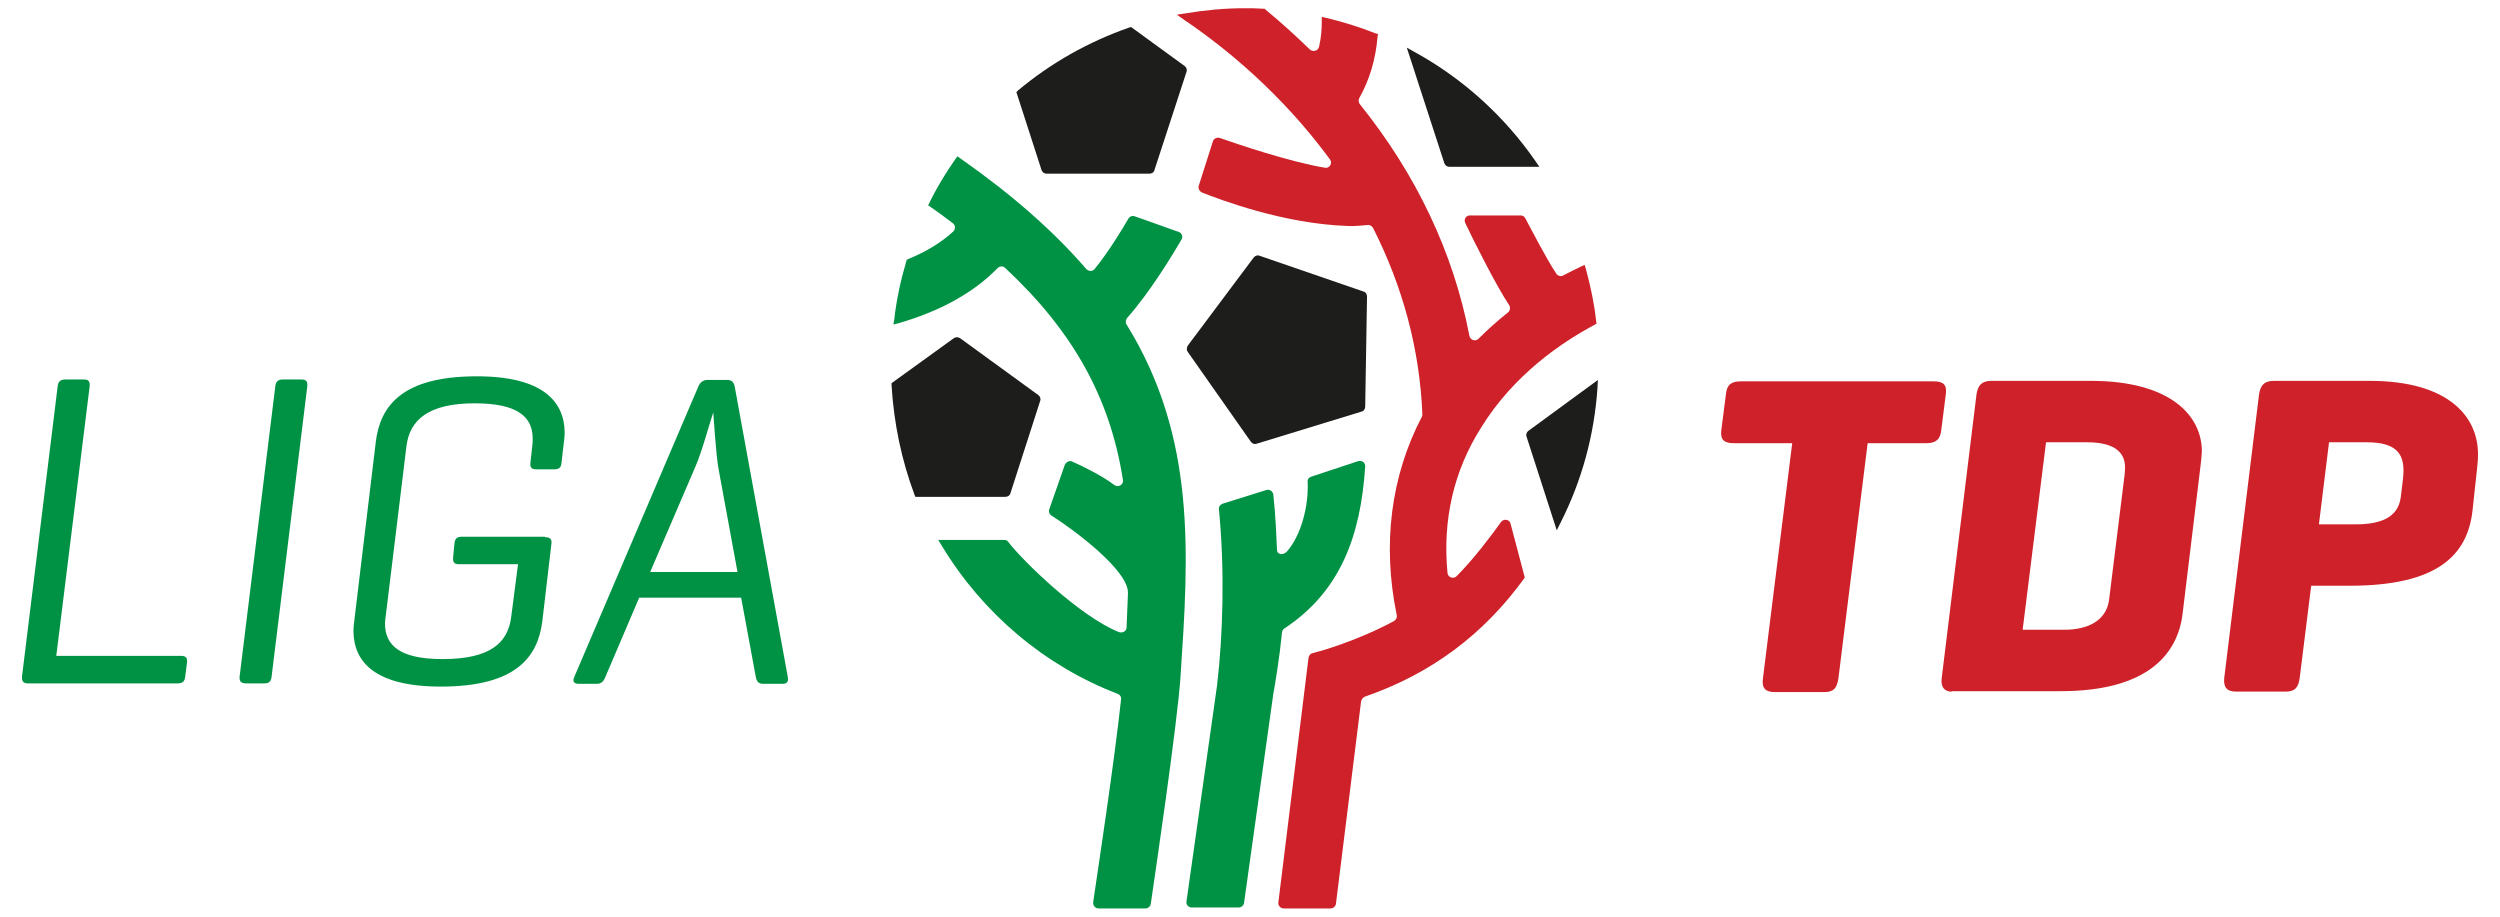
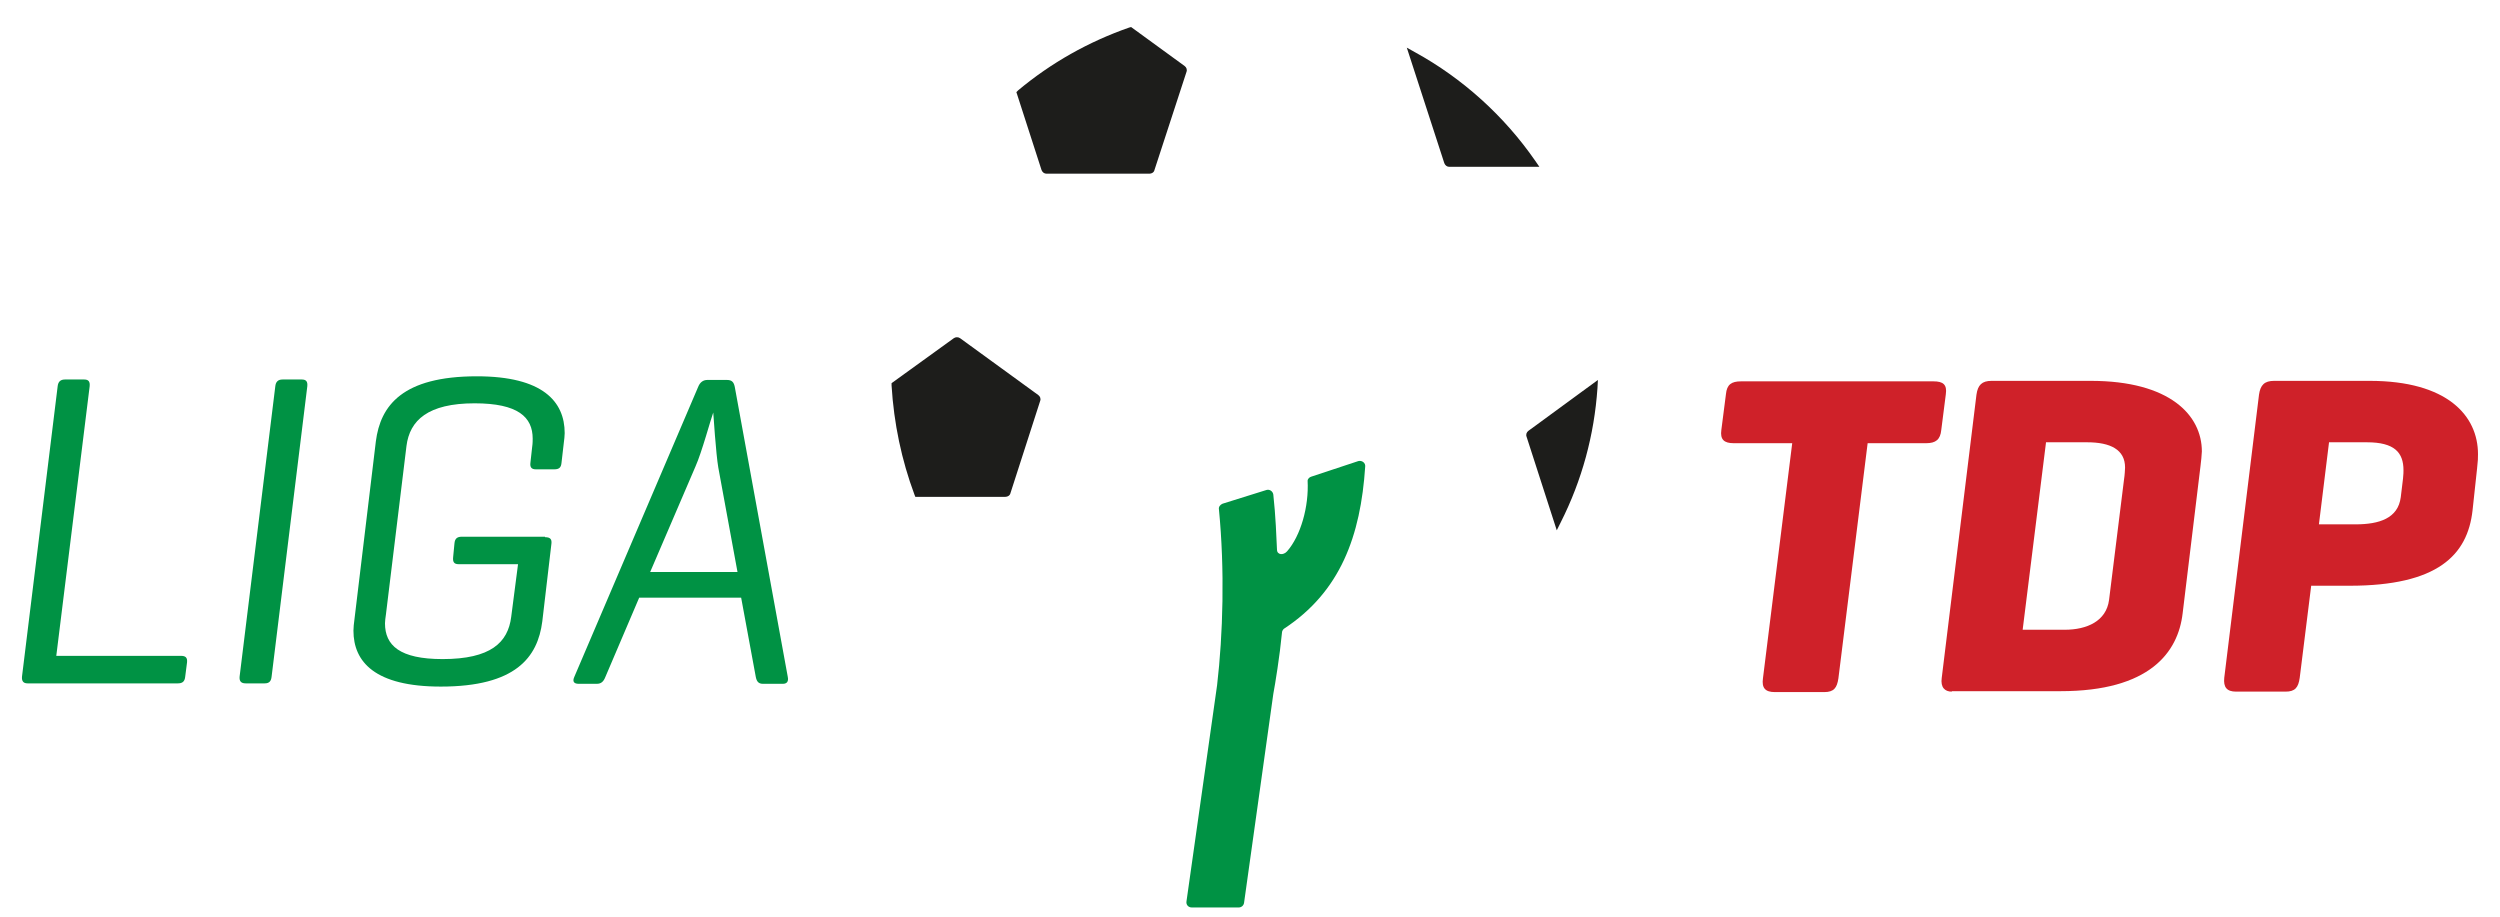
<svg xmlns="http://www.w3.org/2000/svg" width="300px" height="110px" viewBox="0 0 299 110" version="1.1">
  <g id="surface1">
    <path style=" stroke:none;fill-rule:nonzero;fill:rgb(0%,57.255%,26.667%);fill-opacity:1;" d="M 6.254 78.703 L 21.23 78.703 C 21.781 78.703 22 78.926 21.945 79.477 L 21.727 81.18 C 21.672 81.785 21.395 82.004 20.848 82.004 L 2.797 82.004 C 2.305 82.004 2.086 81.73 2.141 81.18 L 6.418 46.363 C 6.473 45.816 6.75 45.539 7.297 45.539 L 9.602 45.539 C 10.148 45.539 10.312 45.816 10.258 46.363 Z M 6.254 78.703 " />
    <path style=" stroke:none;fill-rule:nonzero;fill:rgb(0%,57.255%,26.667%);fill-opacity:1;" d="M 32.094 81.18 C 32.039 81.73 31.82 82.004 31.273 82.004 L 28.969 82.004 C 28.418 82.004 28.199 81.73 28.254 81.18 L 32.535 46.363 C 32.59 45.816 32.863 45.539 33.41 45.539 L 35.715 45.539 C 36.266 45.539 36.43 45.816 36.375 46.363 Z M 32.094 81.18 " />
    <path style=" stroke:none;fill-rule:nonzero;fill:rgb(0%,57.255%,26.667%);fill-opacity:1;" d="M 64.902 64.461 C 65.562 64.461 65.727 64.734 65.672 65.23 L 64.574 74.578 C 64.023 78.871 61.391 82.391 52.395 82.391 C 44.492 82.391 41.914 79.422 41.914 75.68 C 41.914 75.297 41.969 74.801 42.023 74.414 L 44.602 52.965 C 45.152 48.676 47.785 45.156 56.727 45.156 C 64.629 45.156 67.262 48.18 67.262 51.977 C 67.262 52.305 67.207 52.746 67.152 53.184 L 66.879 55.551 C 66.824 56.102 66.602 56.32 66 56.32 L 63.805 56.32 C 63.258 56.32 63.09 56.047 63.148 55.551 L 63.367 53.57 C 63.422 53.238 63.422 52.801 63.422 52.637 C 63.422 50.051 61.664 48.398 56.453 48.398 C 50.859 48.398 48.664 50.434 48.277 53.516 L 45.809 73.754 C 45.754 74.141 45.699 74.523 45.699 74.801 C 45.699 77.441 47.457 79.09 52.613 79.09 C 58.375 79.09 60.457 77.109 60.844 74.031 L 61.664 67.703 L 54.535 67.703 C 53.984 67.703 53.82 67.43 53.875 66.879 L 54.039 65.176 C 54.094 64.625 54.367 64.406 54.918 64.406 L 64.902 64.406 Z M 64.902 64.461 " />
    <path style=" stroke:none;fill-rule:nonzero;fill:rgb(0%,57.255%,26.667%);fill-opacity:1;" d="M 86.738 45.594 C 87.34 45.594 87.559 45.871 87.672 46.422 L 94.035 81.234 C 94.145 81.785 93.926 82.059 93.43 82.059 L 91.07 82.059 C 90.523 82.059 90.305 81.785 90.195 81.234 L 88.438 71.719 L 76.203 71.719 L 72.145 81.234 C 71.926 81.785 71.648 82.059 71.102 82.059 L 68.961 82.059 C 68.305 82.059 68.195 81.73 68.414 81.234 L 83.281 46.422 C 83.5 45.871 83.883 45.594 84.379 45.594 Z M 85.695 56.102 C 85.422 54.559 85.09 49.5 85.09 49.5 C 84.816 50.215 83.719 54.285 82.953 55.988 L 77.52 68.641 L 88 68.641 Z M 85.695 56.102 " />
    <path style=" stroke:none;fill-rule:nonzero;fill:rgb(81.176%,12.941%,16.078%);fill-opacity:1;" d="M 231.52 45.762 C 232.672 45.762 233.164 46.145 233 47.301 L 232.453 51.59 C 232.344 52.746 231.793 53.184 230.641 53.184 L 223.617 53.184 L 220.109 81.398 C 219.941 82.555 219.559 83.051 218.406 83.051 L 212.48 83.051 C 211.328 83.051 210.891 82.555 211.055 81.398 L 214.566 53.184 L 207.543 53.184 C 206.391 53.184 205.898 52.746 206.062 51.59 L 206.613 47.301 C 206.723 46.145 207.27 45.762 208.422 45.762 Z M 231.52 45.762 " />
    <path style=" stroke:none;fill-rule:nonzero;fill:rgb(81.176%,12.941%,16.078%);fill-opacity:1;" d="M 233.715 82.996 C 232.891 82.996 232.344 82.5 232.508 81.344 L 236.676 47.355 C 236.84 46.199 237.336 45.703 238.488 45.703 L 250.391 45.703 C 259.883 45.703 263.723 49.828 263.723 54.176 C 263.723 54.449 263.613 55.551 263.559 55.934 L 261.418 73.59 C 260.871 78.32 257.414 82.941 246.77 82.941 L 233.715 82.941 Z M 245.016 53.129 L 242.219 75.57 L 247.266 75.57 C 249.953 75.57 252.258 74.523 252.586 71.996 L 254.398 57.422 C 254.453 57.145 254.508 56.266 254.508 56.102 C 254.508 53.953 252.75 53.074 249.953 53.074 L 245.016 53.074 Z M 245.016 53.129 " />
    <path style=" stroke:none;fill-rule:nonzero;fill:rgb(81.176%,12.941%,16.078%);fill-opacity:1;" d="M 276.836 70.344 L 275.465 81.344 C 275.301 82.5 274.914 82.996 273.762 82.996 L 267.84 82.996 C 266.688 82.996 266.301 82.445 266.41 81.344 L 270.582 47.355 C 270.746 46.199 271.238 45.703 272.391 45.703 L 283.859 45.703 C 293.184 45.703 296.859 49.887 296.859 54.504 C 296.859 55 296.859 55.219 296.75 56.211 L 296.203 61.27 C 295.598 66.605 292.031 70.289 281.445 70.289 L 276.836 70.289 Z M 278.977 53.129 L 277.77 62.922 L 282.156 62.922 C 285.012 62.922 287.258 62.203 287.59 59.676 L 287.863 57.422 C 287.918 56.926 287.918 56.594 287.918 56.43 C 287.918 54.285 286.82 53.074 283.527 53.074 L 278.977 53.074 Z M 278.977 53.129 " />
    <path style=" stroke:none;fill-rule:nonzero;fill:rgb(11.373%,11.373%,10.588%);fill-opacity:1;" d="M 135.234 3.246 L 135.016 3.301 C 130.133 5.004 125.637 7.535 121.684 10.836 L 121.465 11.055 L 124.484 20.406 C 124.594 20.68 124.812 20.844 125.086 20.844 L 137.43 20.844 C 137.703 20.844 137.98 20.68 138.035 20.406 L 141.875 8.637 C 141.984 8.359 141.875 8.086 141.656 7.922 Z M 135.234 3.246 " />
    <path style=" stroke:none;fill-rule:nonzero;fill:rgb(11.373%,11.373%,10.588%);fill-opacity:1;" d="M 106.488 45.98 L 106.488 46.254 C 106.762 50.82 107.695 55.219 109.23 59.344 L 109.34 59.621 L 120.148 59.621 C 120.422 59.621 120.695 59.453 120.754 59.18 L 124.316 48.125 C 124.43 47.852 124.316 47.574 124.098 47.41 L 114.719 40.59 C 114.496 40.426 114.168 40.426 113.949 40.59 Z M 106.488 45.98 " />
-     <path style=" stroke:none;fill-rule:nonzero;fill:rgb(11.373%,11.373%,10.588%);fill-opacity:1;" d="M 142.039 42.238 L 149.609 53.02 C 149.773 53.238 150.047 53.352 150.324 53.238 L 162.887 49.391 C 163.16 49.336 163.324 49.059 163.324 48.785 L 163.543 35.586 C 163.543 35.309 163.379 35.035 163.105 34.98 L 150.652 30.691 C 150.379 30.578 150.102 30.691 149.938 30.91 L 142.039 41.469 C 141.875 41.746 141.875 42.02 142.039 42.238 Z M 142.039 42.238 " />
    <path style=" stroke:none;fill-rule:nonzero;fill:rgb(11.373%,11.373%,10.588%);fill-opacity:1;" d="M 182.91 51.699 C 182.691 51.863 182.582 52.141 182.691 52.414 L 186.312 63.637 L 186.805 62.645 C 189.332 57.641 190.812 52.195 191.195 46.586 L 191.25 45.594 Z M 182.91 51.699 " />
    <path style=" stroke:none;fill-rule:nonzero;fill:rgb(11.373%,11.373%,10.588%);fill-opacity:1;" d="M 183.734 19.305 C 180.004 13.914 175.012 9.406 169.305 6.27 L 168.316 5.719 L 172.816 19.578 C 172.926 19.855 173.145 20.02 173.422 20.02 L 184.227 20.02 Z M 183.734 19.305 " />
-     <path style=" stroke:none;fill-rule:nonzero;fill:rgb(0%,57.255%,26.667%);fill-opacity:1;" d="M 134.688 38.941 C 134.523 38.719 134.578 38.391 134.742 38.172 C 137.484 35.09 140.281 30.469 141.27 28.766 C 141.488 28.434 141.324 27.941 140.941 27.828 L 135.676 25.961 C 135.398 25.852 135.07 25.961 134.906 26.234 C 134.25 27.391 132.438 30.359 130.848 32.285 C 130.574 32.613 130.133 32.559 129.859 32.285 C 125.91 27.719 120.973 23.375 114.773 19.031 L 114.387 18.754 L 114.113 19.141 C 112.961 20.789 111.918 22.496 111.043 24.309 L 110.875 24.641 L 111.207 24.859 C 112.082 25.465 112.961 26.125 113.84 26.785 C 114.168 27.004 114.168 27.5 113.895 27.773 C 112.469 29.094 110.656 30.195 108.52 31.074 L 108.297 31.184 L 108.242 31.406 C 107.586 33.605 107.09 35.914 106.816 38.281 L 106.707 38.941 L 107.367 38.773 C 112.305 37.344 116.309 35.145 119.215 32.176 C 119.492 31.898 119.875 31.898 120.148 32.176 C 128.27 39.766 132.711 47.738 134.25 57.586 C 134.359 58.137 133.699 58.574 133.207 58.191 C 131.836 57.145 129.531 55.988 128.16 55.387 C 127.828 55.219 127.445 55.441 127.281 55.77 L 125.414 61.105 C 125.305 61.379 125.414 61.711 125.691 61.875 C 128.379 63.578 134.961 68.477 134.852 71.172 L 134.852 71.281 C 134.797 72.656 134.742 74.031 134.688 75.297 C 134.688 75.734 134.195 76.012 133.754 75.844 C 129.09 73.977 122.234 67.32 120.477 65.012 C 120.367 64.844 120.148 64.789 119.984 64.789 L 112.082 64.789 L 112.523 65.504 C 117.406 73.59 124.867 79.914 133.645 83.27 C 133.918 83.379 134.082 83.656 134.027 83.93 C 133.262 91.137 131.176 104.887 130.684 108.238 C 130.629 108.625 130.902 109.012 131.34 109.012 L 136.938 109.012 C 137.266 109.012 137.539 108.789 137.594 108.461 C 138.09 105.051 140.777 86.898 141.16 81.234 C 142.148 66.441 143.082 52.523 134.688 38.941 Z M 134.688 38.941 " />
    <path style=" stroke:none;fill-rule:nonzero;fill:rgb(0%,57.255%,26.667%);fill-opacity:1;" d="M 156.852 57.199 C 156.633 57.254 156.414 57.477 156.414 57.695 C 156.578 60.773 155.59 64.297 153.945 66.164 C 153.504 66.66 152.738 66.605 152.738 65.945 C 152.684 64.68 152.574 61.82 152.297 59.344 C 152.242 58.961 151.859 58.684 151.477 58.797 L 146.207 60.445 C 145.934 60.555 145.715 60.828 145.77 61.105 C 146.484 68.422 146.262 76.121 145.551 82.227 L 141.875 108.184 C 141.82 108.57 142.094 108.898 142.531 108.898 L 148.129 108.898 C 148.457 108.898 148.73 108.68 148.785 108.352 L 152.297 83.27 C 152.516 82.113 153.066 78.762 153.34 75.898 C 153.34 75.734 153.449 75.57 153.559 75.461 C 160.363 71.004 162.777 64.297 163.324 55.988 C 163.379 55.551 162.941 55.219 162.504 55.328 Z M 156.852 57.199 " />
-     <path style=" stroke:none;fill-rule:nonzero;fill:rgb(81.176%,12.941%,16.078%);fill-opacity:1;" d="M 190.812 38.996 L 191.086 38.828 L 191.031 38.5 C 190.812 36.41 190.371 34.375 189.824 32.34 L 189.66 31.789 L 189.164 32.012 C 188.508 32.34 187.793 32.672 187.082 33.055 C 186.805 33.219 186.422 33.109 186.258 32.836 C 185.16 31.238 183.184 27.391 182.527 26.18 C 182.418 25.961 182.199 25.852 181.98 25.852 L 175.891 25.852 C 175.395 25.852 175.121 26.344 175.34 26.785 C 176.383 28.984 179.125 34.43 180.605 36.629 C 180.773 36.906 180.715 37.289 180.441 37.512 C 179.18 38.5 178.027 39.547 176.93 40.645 C 176.547 41.031 175.945 40.809 175.832 40.316 C 173.914 30.305 169.469 20.953 162.668 12.484 C 162.504 12.266 162.504 11.988 162.613 11.77 C 163.82 9.625 164.586 7.148 164.805 4.398 L 164.863 4.07 L 164.586 4.016 C 162.668 3.246 160.691 2.641 158.66 2.145 L 158.113 2.035 L 158.113 2.586 C 158.113 3.41 158.059 4.453 157.785 5.609 C 157.676 6.105 157.07 6.27 156.688 5.941 C 154.984 4.289 153.23 2.695 151.367 1.156 L 151.254 1.047 L 151.09 1.047 C 150.27 0.988 149.555 0.988 148.785 0.988 C 146.484 0.988 144.125 1.211 141.82 1.594 L 140.723 1.762 L 141.656 2.422 C 146.539 5.719 153.34 11.273 159.102 19.141 C 159.43 19.578 159.047 20.238 158.496 20.129 C 154.219 19.414 147.91 17.27 145.879 16.555 C 145.551 16.445 145.164 16.609 145.055 16.941 L 143.355 22.273 C 143.246 22.605 143.41 22.934 143.738 23.102 C 145.824 23.926 153.449 26.84 161.129 27.113 C 162.008 27.172 162.832 27.059 163.602 27.004 C 163.875 26.949 164.094 27.113 164.258 27.336 C 167.824 34.375 169.855 41.855 170.184 49.664 C 170.184 49.773 170.184 49.887 170.129 49.996 C 166.398 57.145 165.355 65.34 167.109 73.809 C 167.164 74.086 167.055 74.359 166.781 74.523 C 163.984 76.066 159.867 77.66 157.016 78.375 C 156.742 78.43 156.578 78.648 156.523 78.926 L 152.902 108.297 C 152.848 108.68 153.176 109.012 153.559 109.012 L 159.156 109.012 C 159.484 109.012 159.758 108.789 159.812 108.461 L 162.832 84.148 C 162.887 83.93 163.051 83.711 163.27 83.602 C 171.227 80.852 177.48 76.176 182.363 69.465 L 182.473 69.301 L 180.773 62.863 C 180.66 62.316 179.949 62.203 179.621 62.645 C 178.523 64.184 176.383 67.047 174.297 69.137 C 173.914 69.52 173.254 69.301 173.199 68.75 C 172.598 62.426 173.914 56.539 177.262 51.262 C 181.156 44.988 186.805 41.141 190.812 38.996 Z M 190.812 38.996 " />
  </g>
</svg>